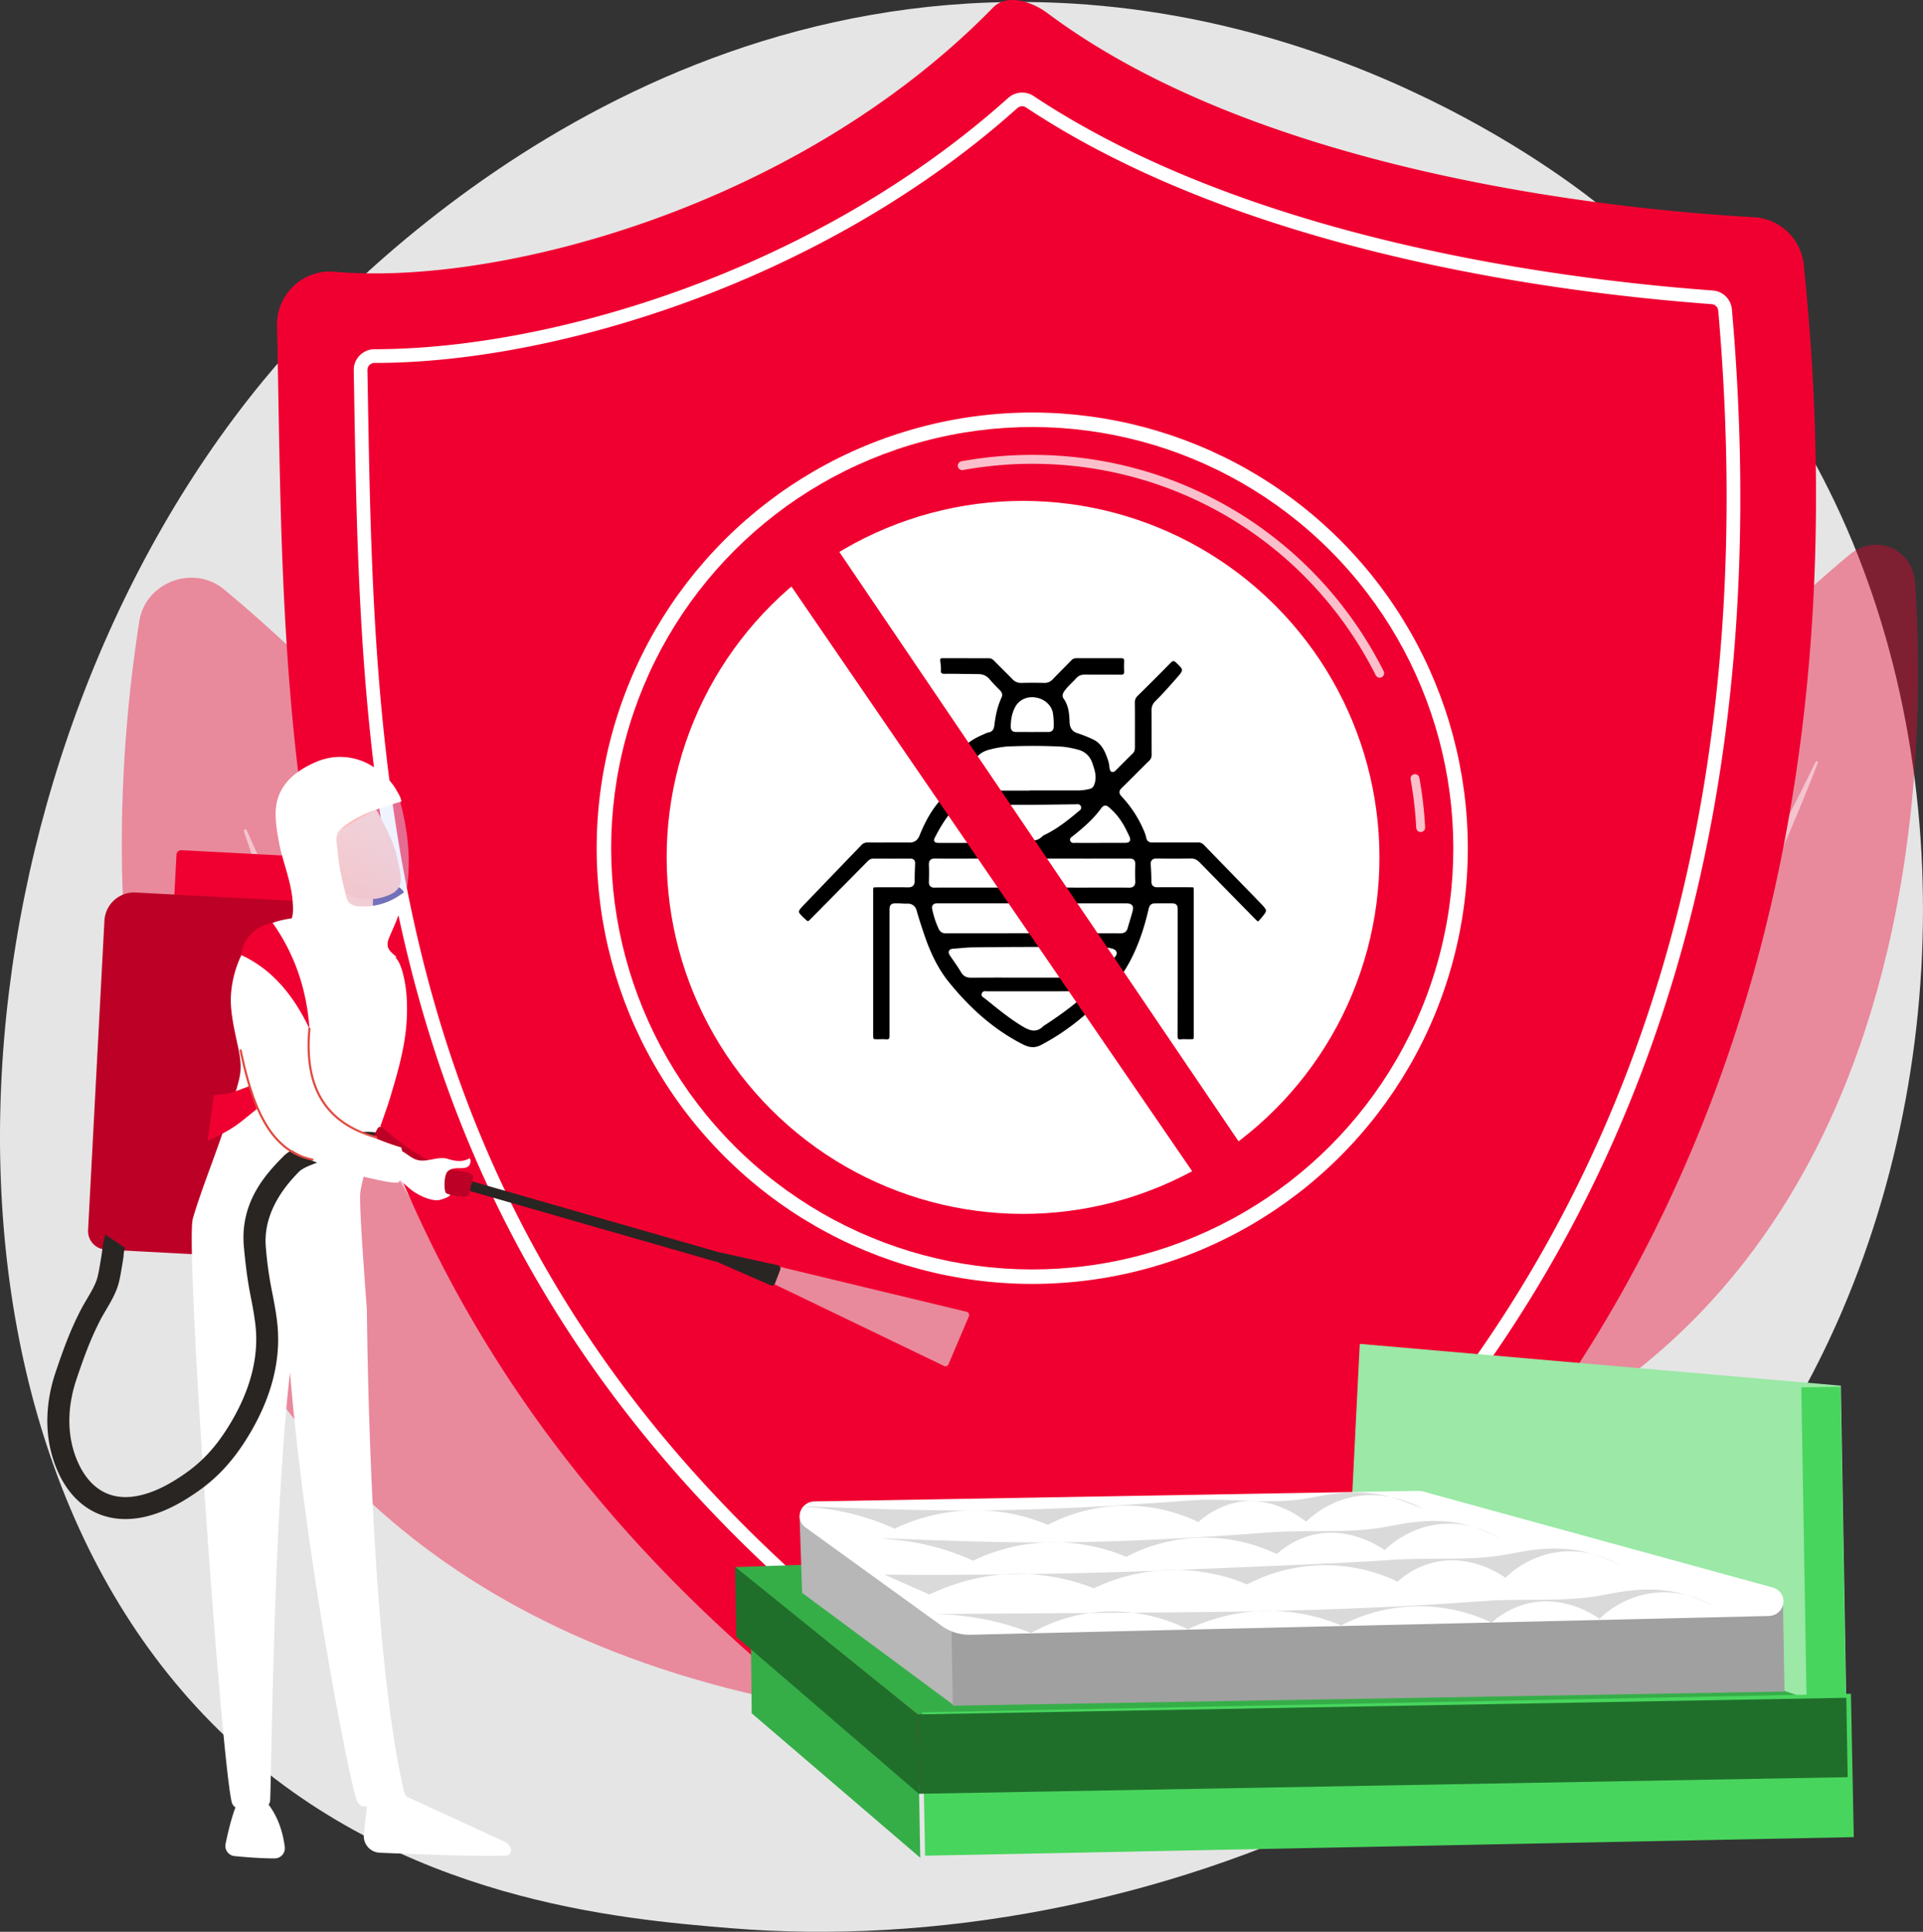
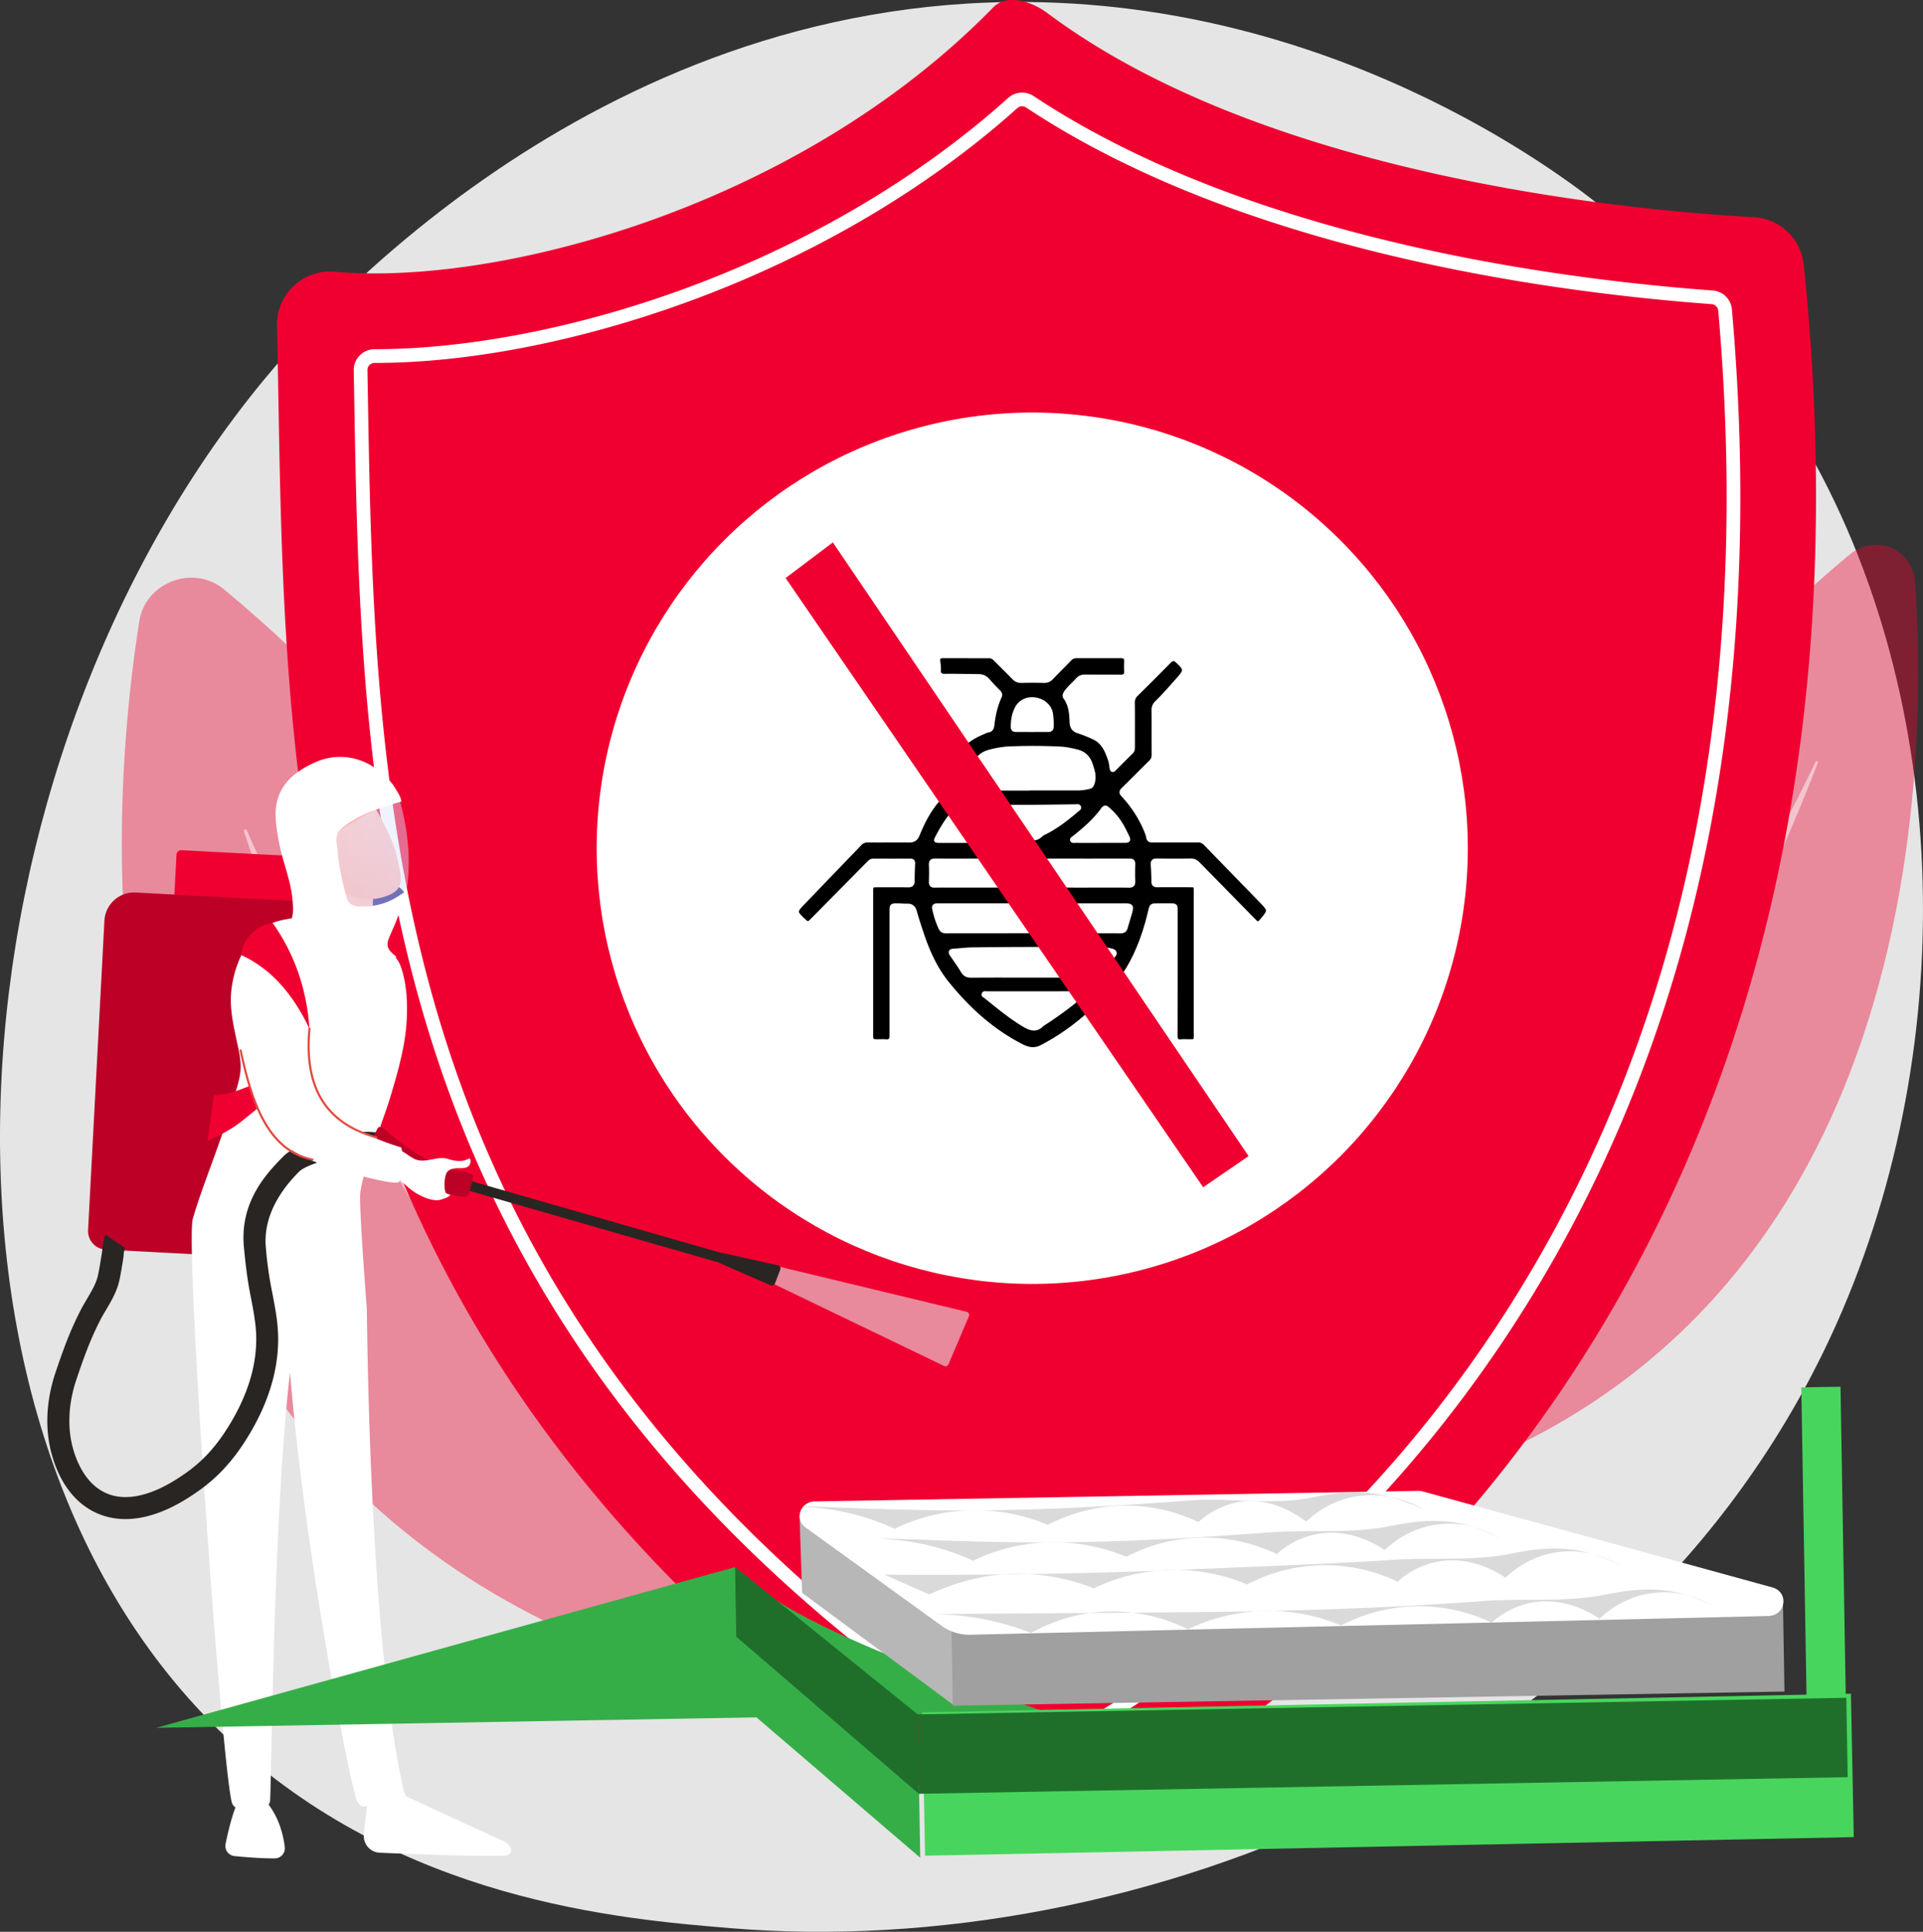
<svg xmlns="http://www.w3.org/2000/svg" xmlns:xlink="http://www.w3.org/1999/xlink" viewBox="0 0 2779.46 2791.38">
  <rect x="0" y="0" width="2779.46" height="2791.38" fill="#333333" stroke="none" />
  <linearGradient id="a" gradientTransform="translate(5731.74)" gradientUnits="userSpaceOnUse" x1="-5201.66" x2="-5148.05" y1="2580.47" y2="2580.47">
    <stop offset="0" stop-color="#f9b776" />
    <stop offset="1" stop-color="#f47960" />
  </linearGradient>
  <linearGradient id="b" x1="-5394.85" x2="-5348.57" xlink:href="#a" y1="2577.72" y2="2577.72" />
  <linearGradient id="c" gradientTransform="matrix(.16 .98 -1.12 .14 780.76 -1029.75)" gradientUnits="userSpaceOnUse" x1="2490.17" x2="2228.94" y1="610.27" y2="562.7">
    <stop offset="0" stop-color="#09005d" />
    <stop offset="1" stop-color="#1a0f91" />
  </linearGradient>
  <linearGradient id="d" gradientTransform="matrix(-1 0 0 1 1123.53 0)" gradientUnits="userSpaceOnUse" x1="620.06" x2="687.14" y1="1342.43" y2="1143.02">
    <stop offset="0" stop-color="#febbba" />
    <stop offset="1" stop-color="#ff928e" />
  </linearGradient>
  <linearGradient id="e" gradientTransform="matrix(.991 -.133 .133 .991 -1819.91 862.61)" x1="2302.08" x2="2163.82" xlink:href="#d" y1="655.1" y2="760.89" />
  <linearGradient id="f" gradientTransform="matrix(.991 -.133 .133 .991 -1819.91 862.61)" x1="2284.93" x2="2146.67" xlink:href="#a" y1="632.68" y2="738.48" />
  <linearGradient id="g" gradientTransform="matrix(-1 0 0 1 1123.53 0)" gradientUnits="userSpaceOnUse" x1="532.74" x2="648.28" y1="1232.54" y2="1232.54">
    <stop offset="0" stop-color="#dae3fe" />
    <stop offset="1" stop-color="#e9effd" />
  </linearGradient>
  <linearGradient id="h" gradientTransform="matrix(-1 0 0 1 1123.53 0)" gradientUnits="userSpaceOnUse" x1="697.02" x2="236.57" y1="1532.63" y2="1759.86">
    <stop offset="0" stop-color="#e1473d" />
    <stop offset="1" stop-color="#e9605a" />
  </linearGradient>
  <linearGradient id="i" x1="728.4" x2="267.95" xlink:href="#h" y1="1596.24" y2="1823.46" />
  <path d="m2662.92 1893.51c-281.57 658.14-1024.82 940.82-1607.17 892.63-159.01-13.14-478.93-39.64-728.75-275.87-479.7-453.65-405.82-1401.92 53.41-1960.21 59.14-71.9 468.5-553.59 1106.4-547.15 467 4.73 794.84 268.55 834.7 301.42 50.35 41.52 161.42 140.18 261.49 296.67 235.2 367.82 255.87 881.24 79.92 1292.51z" fill="#e5e5e5" />
  <path d="m1317 2486.43c35.71 3.78 62.48-32 48.74-65.16-104.81-253.12-488.24-1111.53-1042-1569.67-44-36.39-113.46-10.45-122.34 45.86-58.21 368.99-122.22 1458.02 1115.6 1588.97z" fill="#f00030" opacity=".4" />
  <path d="m1268.11 2436.05c3.21 2.32-.09 7.14-3.6 5.27-129.56-69.1-641.19-425.81-912-1240-.87-2.61 3.11-4.2 4.21-1.67 81.19 186.22 403.87 869.52 911.39 1236.4z" fill="#fff" opacity=".5" />
  <path d="m1710.63 2207.73s405.39-945.24 963-1406.52c37.48-31 91.12-8.05 94.44 40.58 22.19 325.21-.82 1297-1057.44 1365.94z" fill="#f00030" opacity=".4" />
  <path d="m1815.24 2159.47c-2.71 2-.4 6.16 2.52 4.58 107.86-58.48 539.42-361.74 809.6-1061.47a1.78 1.78 0 1 0 -3.24-1.49c-77.12 159.85-379.91 746.33-808.88 1058.38z" fill="#fff" opacity=".5" />
  <path d="m424.63 413.05a76.7 76.7 0 0 1 59.3-20.41c233 20.95 667.55-91.26 951.59-381.88 19.73-20.19 55.67-8.78 78.28 8.11 315.9 236.1 839.53 285 1021.3 295a76.69 76.69 0 0 1 72 68.7c165.31 1596.6-874.22 2175.15-1089.82 2277.27a76.9 76.9 0 0 1 -73.46-4.24c-1074.55-669.33-1028.59-1539.76-1043.45-2184.7a76.83 76.83 0 0 1 24.26-57.85z" fill="#f00030" />
  <path d="m1488.2 2543.54a25.31 25.31 0 0 1 -13.61-4c-411.9-263.3-680.35-578.08-820.7-962.31-125.36-343.16-131.5-692.63-136.89-1000.97q-.35-20.68-.73-41.1a24.82 24.82 0 0 1 7.16-18 25.1 25.1 0 0 1 18.06-7.56c255.18 0 638.2-112.67 919.12-364.39a25.13 25.13 0 0 1 30.66-2.22c308.65 204.8 748.9 264.43 983.86 281.75a25 25 0 0 1 23.16 22.88c54.6 622.89-75 1149.6-385.06 1565.52-231.61 310.62-506.24 472.46-613.56 527.62a25.09 25.09 0 0 1 -11.47 2.78zm-946.54-2024.11a15.52 15.52 0 0 0 -11.27 4.62 15 15 0 0 0 -4.34 10.95q.36 20.41.73 41.11c5.4 307.56 11.52 656.16 136.32 997.81 139.58 382.13 406.76 695.3 816.77 957.41a15.4 15.4 0 0 0 15.28.75c106.72-54.85 379.8-215.79 610.19-524.77 308.66-413.94 437.54-938.39 383.15-1558.81a15.26 15.26 0 0 0 -14.11-14c-235.92-17.39-678.05-77.32-988.56-283.36a15.35 15.35 0 0 0 -18.7 1.35c-129.41 116-292.5 212-471.65 277.81-156.47 57.49-317.61 89.13-453.8 89.13z" fill="#fff" stroke="#fff" stroke-linejoin="bevel" stroke-width="10" />
  <circle cx="1492.27" cy="1225.64" fill="#fff" r="629.65" transform="matrix(.707 -.707 .707 .707 -429.58 1414.18)" />
-   <circle cx="1492.27" cy="1225.64" fill="#f00030" r="608.71" transform="matrix(.707 -.707 .707 .707 -429.58 1414.18)" />
  <path d="m2053.4 1202.25h.34a6.41 6.41 0 0 0 6.08-6.75 570.05 570.05 0 0 0 -8.26-71.39 6.43 6.43 0 1 0 -12.65 2.29 559.44 559.44 0 0 1 8.07 69.76 6.43 6.43 0 0 0 6.42 6.09z" fill="#fff" opacity=".75" />
  <path d="m1994.21 979.21a6.43 6.43 0 0 0 5.73-9.33c-97.32-192.8-291.84-312.58-507.67-312.58a572.84 572.84 0 0 0 -102.52 9.23 6.43 6.43 0 1 0 2.31 12.65 561 561 0 0 1 100.21-9c210.94 0 401.07 117.07 496.2 305.51a6.41 6.41 0 0 0 5.74 3.52z" fill="#fff" opacity=".75" />
  <circle cx="1479.01" cy="1238.9" fill="#fff" r="515.2" transform="matrix(.707 -.707 .707 .707 -442.85 1408.68)" />
  <path d="m1259.55 1391.34v-102.7c0-8.77.19-9 9.19-9 14.52 0 29-.16 43.56.09 5 .08 7.19-1.54 7.2-6.67 0-8.49.39-17 .71-25.49.12-3.26-1.43-4.39-4.5-4.38q-26.76.06-53.52 0c-3.57 0-5.59 2.31-7.78 4.53q-40 40.49-80 81c-6.34 6.42-6.77 6.45-13.36.25-11.61-10.94-11.7-12-.54-23.58q41.14-42.83 82.36-85.59a14.47 14.47 0 0 1 11.43-4.91c19.92.2 39.84-.12 59.75.06 6.74.06 10.31-2.58 12.9-9 7.9-19.63 17.81-38.17 32.52-53.78 6.38-6.76 6.16-7.48-.43-14.07-12.46-12.46-24.85-25-37.44-37.33a13.22 13.22 0 0 1 -4.35-10.37c.19-22 0-44 .16-66a14.7 14.7 0 0 0 -4.79-11.47q-18.33-18.13-36.16-36.77c-5.34-5.57-5-8 .41-13.59 12.34-12.64 13.58-12.73 26 0 13.16 13.51 26.1 27.24 39.26 40.75 2.7 2.76 3.52 5.75 3.5 9.5-.13 21.78 0 43.57-.16 65.35a13.56 13.56 0 0 0 4.56 10.93c7.1 6.66 13.91 13.65 20.93 20.41 3.18 3 5.86 3.42 6.58-2 3.34-25.19 20-38.82 41.7-48.09 3.2-1.37 6.23-3.1 9.81-3.72 4.2-.72 5.33-4.55 5.73-8 1.63-14 4.51-27.74 10.5-40.64 1.44-3.11.65-5.42-1.68-7.78-5.24-5.31-10.52-10.62-15.33-16.31-4-4.71-8.78-6.41-14.72-6.42-16-.05-32-.58-47.92-.36-6.35.08-8.53-2.14-8.15-8.31.25-4.1-.46-8.27-.92-12.38-.48-4.28.8-6.89 5.57-6.89q33.6 0 67.22.05c3.71 0 6.64 1.64 9.27 4.34 8.7 8.9 17.67 17.54 26.32 26.48a14.37 14.37 0 0 0 11.52 4.83c10.78-.27 21.58-.29 32.36 0a13.42 13.42 0 0 0 11-4.47c8.73-9.13 17.78-18 26.53-27.07a12.14 12.14 0 0 1 9.27-4.19c21.58 0 43.15.08 64.73 0 5 0 7.24 2 7 7.06-.19 4.76-.22 9.55 0 14.31.26 5.32-2 7.47-7.32 7.42-17.22-.16-34.44 0-51.66-.12-4.47 0-8 1.09-11 4.48-5.53 6.15-12 11.42-16.87 18.24-1.86 2.62-3 5.51-1.19 8 7.54 10.5 8.73 22.61 9.09 34.84.2 7 2.36 11.78 9.48 14.17a192.79 192.79 0 0 1 23.52 9.4c13.4 6.56 18.55 19.38 22.87 32.49 1.16 3.49 1.35 7.31 2 11s2.06 4.2 4.74 1.5c8.18-8.25 16.36-16.49 24.65-24.62 2.42-2.37 2.23-5.19 2.24-8.08 0-21.16.11-42.32-.09-63.49a14.75 14.75 0 0 1 4.8-11.51c16-15.73 31.86-31.51 47.51-47.54 4.3-4.4 7.35-4.4 11.8-.22 11.76 11.08 11.87 12.85 1.11 25-10.3 11.65-20.55 23.33-31.6 34.26a14.31 14.31 0 0 0 -4.48 11.06c.18 21.37 0 42.74.16 64.11a13.9 13.9 0 0 1 -4.6 10.92c-13.2 12.92-26.07 26.16-39.3 39-3.45 3.36-3.48 5.45-.14 9a169.49 169.49 0 0 1 31.88 48.45 60.07 60.07 0 0 1 4.25 12.27c.86 4.41 3.32 5 7.06 4.94 21.57-.1 43.15 0 64.73-.12a13.94 13.94 0 0 1 11 4.43c27.22 28.14 54.62 56.09 81.83 84.23 11.21 11.59 11.1 12.74.67 25.1-6 7.07-6.25 7.08-12.76.45q-39.86-40.56-79.64-81.17c-3.3-3.38-6.62-4.93-11.41-4.85-16.18.27-32.36.24-48.54 0-4.82-.06-6.77 1.38-6.39 6.41.6 8.06.9 16.16.93 24.25 0 4.74 2.18 6 6.52 5.93 15.56-.14 31.12-.08 46.68 0 7.8 0 8 .27 8 8.1v207.26c0 9.24 0 9.24-9.37 9.26-3.74 0-7.51-.33-11.2.08-6.19.69-7.7-2-7.69-7.84.17-59.75.1-119.5.1-179.25 0-9.24-.06-9.37-9.24-9.47-7-.07-14.1.05-21.15.14-3.71 0-5.58 1.38-6.56 5.61-9.46 41.13-24.24 80.32-51.67 112.78-29.55 35-64.21 64.43-105.18 85.91-10.33 5.41-19.07 4-29.06-1.07-42.89-21.9-77.55-53.59-107.44-90.57-17.24-21.33-28.37-46.37-37-72.45-3.45-10.39-6.9-20.75-9.82-31.3-1.52-5.49-4.94-8.83-11.3-8.55-5 .21-9.94-.49-14.91-.48-7.57 0-8.16.7-8.17 8.13q0 87.45 0 174.9c0 1.87-.08 3.74 0 5.6.26 5.71-2 8.53-8.11 7.9-3.7-.38-7.46-.06-11.2-.07-8.78 0-9.35-.56-9.36-9.66q0-42.65 0-85.28zm232.82-83.57h-85.86c-17 0-34 0-51 0-3.83 0-6.59.44-5.63 5.49a124.63 124.63 0 0 0 9.06 27.66c1.43 3.19 3.47 5.15 7.56 5.14q126.62-.16 253.23 0c4.2 0 6.58-1.46 7.71-5.49 2.19-7.76 4.7-15.42 6.81-23.2s.73-9.56-7.46-9.56zm-5-167.89v-.23q35.75 0 71.51 0a69.84 69.84 0 0 0 15.36-2.06c2.73-.61 4-1.95 5-4.65 3.94-10.39.57-19.87-2.76-29.51s-10.13-15.68-19.69-18c-7.8-1.93-15.69-3.73-23.84-4.13-24.84-1.21-49.67-1.34-74.54-.22a134.72 134.72 0 0 0 -26.92 4.31c-6.56 1.65-12.8 4.39-17.46 10-9.57 11.44-10.74 24.66-9 38.66.58 4.66 3.23 6 7.71 6 24.85-.25 49.72-.17 74.6-.17zm4.86 270.25c30.28 0 60.57-.11 90.85.1 4.68 0 7.55-1.61 10.42-5.12 6.27-7.68 9.9-17.07 16.59-24.5 2.84-3.14 1.58-6-2.82-7.32a54.23 54.23 0 0 0 -14.71-2.09c-62.64-.42-125.28-.64-187.91.27-8.69.13-17.35 1.37-26 1.81-5.43.28-6.1 2.32-3.23 6.53 5.36 7.86 11 15.59 15.81 23.76 3.07 5.18 6.86 6.73 12.67 6.68 29.39-.25 58.85-.12 88.3-.12zm-80.78-167c-19.89 0-39.78.15-59.67-.1-5.19-.06-6.91 1.64-6.69 6.77.35 8.07.28 16.16 0 24.24-.14 4.56 1.47 6.23 6.11 6.12 10.56-.26 21.13-.08 31.7-.08 29.21 0 58.43-.1 87.64.07 5.55 0 7.91-1.66 7.58-7.5a183.52 183.52 0 0 1 0-21.75c.37-5.93-1.59-8-7.66-7.88-19.67.36-39.35.16-59.04.16zm161.23 36.94c19.68 0 39.37-.15 59 .11 5.27.07 6.87-1.8 6.68-6.83-.3-8.28-.22-16.58 0-24.86.1-4.07-1.49-5.42-5.48-5.41q-60.6.13-121.21 0c-5 0-6.5 1.9-6.32 6.65.3 7.66.4 15.35 0 23-.32 5.92 2.17 7.5 7.65 7.44 19.87-.17 39.76-.05 59.65-.05zm-80 154.82q-33.3 0-66.59 0c-1.71 0-4.1-.81-4.78 1.65-.58 2.09 1.68 2.61 2.89 3.58 17.58 14.1 34.79 28.58 54.21 40.36 10.41 6.31 19.14 10 28.63-.31.39-.43 1.13-.51 1.64-.85 17.87-11.64 35.25-24 51.5-37.8 1.46-1.25 4-2.46 3.23-4.83-1-2.81-3.87-1.8-6-1.81q-32.41 0-64.79.06zm.55-269.42q-31.43 0-62.85 0c-1.36 0-3.18-.53-3.89 1.09s1.08 2.52 2 3.42a257.94 257.94 0 0 0 53.92 38.43c8.16 4.4 15.53 5.32 22.6-1.83a17.08 17.08 0 0 1 4.75-2.91c17.43-8.53 32.45-20.53 47.18-32.93 1.43-1.2 4.17-2.38 3-4.8-1.06-2.15-3.74-1.23-5.72-1.24zm-98.21 50h37.31c2 0 4.87.93 5.61-1.31s-2.3-3.21-3.85-4.21a161.09 161.09 0 0 1 -43.22-41.39c-2.68-3.7-4.37-3.85-7.59-.67-12.08 12-20.73 26.23-28.58 41.07-3.37 6.36-3.19 6.51 4.27 6.53 11.96.02 24.03-.01 36.03-.01zm194.48 0v-.06h36.68c4.26 0 6.26-1 3.87-5.91-3.41-7.07-6.66-14.21-11-20.75a90.26 90.26 0 0 0 -16.54-19.22c-2.28-1.92-5.12-5.31-8.65-.41-11.59 16.08-26.48 28.89-41.89 41.14-1.22 1-3.38 1.88-2.78 3.71.74 2.22 3.17 1.45 4.91 1.46 11.72.08 23.53.05 35.34.05zm-97.7-160.25c7.66 0 15.32-.11 23 0 3.94.08 5.67-1.5 5.7-5.45a105.06 105.06 0 0 0 -1.16-19.18c-1.77-10.05-11.08-18.33-22.53-20.22s-21.85 2.7-27 11.93c-4.9 8.71-6.29 18.2-6.39 28 0 3.84 2 5 5.47 4.9 7.53-.05 15.19.03 22.85.03z" stroke="#fff" stroke-miterlimit="10" stroke-width="5" />
  <path d="m1739.03 1715.55 65.63-44.99-600.86-886.8-68.29 51.48z" fill="#f00030" />
  <path d="m535.2 2580.61s-6.2 35.39-9.31 70.39a24.12 24.12 0 0 0 23.11 26.16c46.64 2 146.41 5.72 182.22 4.13a7.85 7.85 0 0 0 6.9-10.76 17.58 17.58 0 0 0 -9-9.47l-164.8-75.74z" fill="#fff" />
  <path d="m530.08 2559.82 5 42.33s28.86 13.44 48.58-1.7l-12-47.16z" fill="url(#a)" />
  <path d="m345.63 2599.07s-9.95 17.86-19.58 65.33a14.72 14.72 0 0 0 12.95 17.6c15.4 1.51 39.11 3.46 58.11 3.33a14.68 14.68 0 0 0 14.53-16.33c-2.11-17.32-8.66-45.74-28.91-67.9z" fill="#fff" />
  <path d="m336.89 2544.64 11.73 64s11.6 8.63 34.55 2.37l-5.6-68.86z" fill="url(#b)" />
  <path d="m461.83 1309.75-210.11-11.09 3.36-63.67a6.88 6.88 0 0 1 7.23-6.49l203.24 10.73z" fill="#f00030" />
  <path d="m428.41 1820.14-275.87-14.56a26.75 26.75 0 0 1 -25.23-28l23.62-447.32a43 43 0 0 1 45.07-40.61l259.67 13.71a12.84 12.84 0 0 1 12.12 13.46l-25.91 491.18a12.85 12.85 0 0 1 -13.47 12.14z" fill="#bd0026" />
  <ellipse cx="509.54" cy="1290.44" fill="url(#c)" rx="22.14" ry="74.13" transform="matrix(.011 -1 1 .011 -786.27 1786.16)" />
  <path d="m481.48 1260.39-30.16 85.47a13.35 13.35 0 0 0 3.9 14.6c11.38 9.69 37.15 24.47 76.08 6.19a12.4 12.4 0 0 0 7.05-11.13l.92-74.08z" fill="url(#d)" />
  <path d="m537.17 1158.37s31.35 51.86 36.83 80.54 14.22 46.61-18.42 56.9-63-2.58-82.13-29.32c0 0-29.84-41.16-26.91-60s90.63-48.12 90.63-48.12z" fill="url(#e)" />
  <path d="m483.84 1249.4s-13.85-34-28.3-22 13.46 38.31 26.31 37.93z" fill="url(#f)" />
  <path d="m278.65 1761.19c12.67-44.48 38.89-106.68 51.64-151.14 5-17.49 11.83-34.49 15.73-52.3 4.5-20.54-.46-37.51-4.71-57.77-3.62-17.19-7.24-34.49-7.66-52-1-42.51 21.43-103.25 66.31-116.42 26.1-7.66 53.74-7.13 80.49-3.83 13.41 1.66 26.52 1.4 39.82 4.13q11.64 2.4 23 5.91c6.9 2.13 15.13 4.09 21.3 7.88a1.4 1.4 0 0 1 .67.69 1.43 1.43 0 0 1 -.27 1.08c-4.59 8.13-9.16 15.23-4.48 24.52 2.26 4.46 6.9 6.85 10.25 10.36a42 42 0 0 1 8.22 13.68c.91 2.3 1.71 4.65 2.4 7 6.89 23.69 7.82 48.91 6.32 73.37-2.32 37.6-13.12 74.1-23.93 110.19-9.87 32.89-38.69 102.52-43 136.68-2.31 18.52 9.62 169 9.49 169.15 2.22 189.12 13.18 520.46 53.4 695.27.94 4.09 6.92 12.14 4.85 15.66-5 8.58-41.93 6.17-62.74 6.9-6.45.22-9.91-7.35-11.73-13.76-14.88-52.48-74.38-362.24-94.82-613.55-23.14 197.55-26.55 561.14-28.68 617.92a12.15 12.15 0 0 1 -8.44 11.28c-14.05 4.26-28.3 3-36.95 1.54a13 13 0 0 1 -10.34-10.15c-16.25-72.07-67.11-803.48-56.14-842.29z" fill="#fff" />
  <path d="m576.07 1150.13c14.57 50.12 17.56 93.18 12.31 131.93-20.3 26.77-26.27 20.68-62.8 32.19-11 3.49-28-6.49-31.78-23.22l-18.55-82.53z" fill="url(#g)" opacity=".47" />
  <path d="m529.71 1309.63a90.76 90.76 0 0 0 58.6-24.53 53.82 53.82 0 0 0 -5.67 13.81q-2.85 11.53-6.55 22.83c-3.93 11.86-9.48 22.8-14.09 34.33-5.31 13.26 1.37 18.47 11.13 26.62-40.51 16.09-87.51 12.22-126.58-6.46-15.92-7.61-30.31-19.55-37.89-35.48 16.2-7.16 15.38-22.41 14.4-37.45-2-30.17-14.82-58.27-20.13-87.83-2.61-14.55-5.16-29.25-4.44-44 1.8-36.8 28.72-58.28 60.35-71.34a87.32 87.32 0 0 1 70.81 2.28c16.44 8.07 34.36 23.07 43.31 39.34 3.08 5.6 6.56 10.11 7.16 16.69-.08-.94-41.55 13-45.09 14.46-14.95 6.2-29.41 13.93-41.76 24.5-11 9.37-6.16 21.24-5.17 34 1.59 20.45 6.51 40.89 11.51 60.71 1.65 6.53 2.87 12 9.13 15.16 6.52 3.25 13.9 2.63 20.97 2.36z" fill="#fff" />
  <path d="m181.34 2195c-50.43 0-89.86-33.57-106.41-93.05-10.29-37-8.36-78.3 5.57-119.47 10.45-30.86 20.37-58.88 36-89.18 2.94-5.71 6.21-11.26 9.37-16.63 6.8-11.54 13.22-22.43 15.6-33.36 2-9 3.42-18.11 5-27.72 2.15-13.44 2-17.7 5.76-31.61l28.52 19.09c-3.34 12.27-.83 4.32-2.93 17.52-1.54 9.63-3.13 19.58-5.29 29.49-3.46 15.89-11.5 29.52-19.26 42.7-3.08 5.21-6 10.14-8.49 15-14.59 28.36-24.08 55.21-34.11 84.85-11.89 35.11-13.64 70-5.06 100.78 7.19 25.85 31.3 84.08 99.74 66.64 19.57-5 39.55-14.94 62.9-31.34 24.74-17.37 43.91-38.29 62.18-67.82 30.77-49.74 43.87-98.49 38.93-144.88-1.6-15-4.5-29.8-7.56-45.44-4.38-22.36-7.16-45.56-9.31-69.3-6.08-67 35.78-108.52 56.85-130.13 24.53-25.16 105.13-40.23 136.28-34.37l-5.99 31.23c-25.5-4.82-94 11.28-107.67 25.33-15 15.37-51.77 54.86-47.84 107.44a535.25 535.25 0 0 0 8.72 63.74c3.06 15.62 6.23 31.78 8 48.18 5.7 53.57-8.93 109.06-43.5 164.94-20.35 32.91-42.89 57.41-70.93 77.09-26.59 18.68-49.89 30.16-73.3 36.13a129.26 129.26 0 0 1 -31.77 4.15z" fill="#292523" />
  <rect fill="#292523" height="14.28" rx="4.74" transform="matrix(.961 .276 -.276 .961 521.25 -171.76)" width="430.58" x="656.48" y="1761.58" />
  <path d="m671.15 1729.52c-51.85-6.71-90.43-22.12-136.57-71.13a4.73 4.73 0 0 1 -.72-5.46l11.8-22.21a4.74 4.74 0 0 1 7.32-1.33c40.54 35.81 79.17 58.37 115.26 63.43a6 6 0 0 0 .94 0 26.16 26.16 0 0 1 12.86 3.9 4.76 4.76 0 0 1 1.83 5.06l-4.9 18.8a5.36 5.36 0 0 0 -.15 1.38 7.69 7.69 0 0 1 -6.43 7.52 4.29 4.29 0 0 1 -1.24.04z" fill="#bd0026" />
  <path d="m564 1662.92a12.69 12.69 0 0 1 1.36-.74c4.23-1.94 9.25-1.34 13.56.4 7.59 3.06 13.29 9.16 20.89 12.4 15.8 6.74 32.14-5.54 48.41-.15 9.67 3.19 20.6 4.44 29.79-.79a1.18 1.18 0 0 1 .62-.21c.33 0 .56.34.71.64a7.92 7.92 0 0 1 .65 4.92c-1.5 9.43-10.55 8.48-18 8.6-6.32.1-14.55 1.37-17.17 8.19a40.11 40.11 0 0 0 -2.17 12.44 42.4 42.4 0 0 0 .76 12.52c.42 1.65.71 2.43 2 3.38.52.38 5.08 1.74 5.1 1.86.34 2.83-10.47 6.22-12.78 6.91a22.65 22.65 0 0 1 -8.34 1c-9.89-.84-19.82-5.41-28.26-10.39-9.36-5.53-17.66-14.46-26.14-21.43-6.42-5.28-13.09-10.9-16.15-18.63-2.84-7.26-1.25-16.84 5.16-20.92z" fill="#fff" />
  <path d="m347.58 1519.38q-4.47-19.39-8.39-38.91c-3.16-15.75-6-32.16-2-47.71 10.16-39.09 60.78-58.83 88.88-25.9 13.49 15.81 18.3 37.25 20 58 3.38 41.74-4.78 89.41 21.59 125.08s71 55.58 112.29 68.15c4.71 15.78 5.32 32.08-2.89 49.46-3.46 7.33-88.26-17-98.15-20.18-25-8-49.72-18.67-70.91-34.44-26.08-19.41-36.3-42.08-44.8-72.44q-8.52-30.38-15.62-61.11z" fill="#fff" />
  <path d="m1064 1815.31 333.19 80.19a4.74 4.74 0 0 1 3.25 6.46l-29.5 69.41a4.73 4.73 0 0 1 -6.42 2.41l-289-139.14a4.76 4.76 0 0 1 -.69-.4l-14.7-10.46a4.74 4.74 0 0 1 3.87-8.47z" fill="#e5e5e5" opacity=".6" />
  <path d="m1044.49 1810.54 79.9 17.76a4.73 4.73 0 0 1 3.4 6.32l-7.67 20a4.74 4.74 0 0 1 -6.33 2.64l-73.79-32.26a4.74 4.74 0 0 1 -2.66-5.65l1.56-5.45a4.74 4.74 0 0 1 5.59-3.36z" fill="#292523" />
  <path d="m348.89 1380.15c45.06 20.73 75.7 58.71 98.37 106.23q-5.72-85.5-53.16-152.82c-20.67 1.81-45.21 23.44-45.21 46.59z" fill="#f00030" />
  <path d="m361.08 1569.17c-32.76 12.31-27.71 11-51.9 13.47l-9.18 66.11c39.67-19 41.15-22.1 71.19-46.24z" fill="#f00030" />
  <path d="m544 1645a1.49 1.49 0 0 0 1.45-1.1 1.51 1.51 0 0 0 -1-1.85c-72.23-20-103.52-70.88-95.66-155.5a1.51 1.51 0 0 0 -1.36-1.63 1.47 1.47 0 0 0 -1.64 1.35c-8 86.3 24 138.21 97.85 158.68a1.41 1.41 0 0 0 .36.05z" fill="url(#h)" />
  <path d="m451.49 1677.06a1.5 1.5 0 0 0 .29-3c-63.58-12.73-86.84-82.8-102.5-156.62a1.5 1.5 0 1 0 -2.94.63c15.88 74.85 39.57 145.93 104.85 158.93a1.51 1.51 0 0 0 .3.06z" fill="url(#i)" />
-   <path d="m1965.39 1941.88 695.32 60.39 8 469.61-719.13-215.42z" fill="#9be8a7" />
-   <path d="m1062.21 2264.48s1083.79-39.13 1100.79-19.21c85.42 100.11 448.93 205.78 448.39 209.78l-1285 22.43z" fill="#36ae48" />
+   <path d="m1062.21 2264.48c85.42 100.11 448.93 205.78 448.39 209.78l-1285 22.43z" fill="#36ae48" />
  <path d="m1330.13 2684.43-243.62-208.76-1.48-134.99 243.34 242.83z" fill="#36ae48" />
  <path d="m1328.22 2465.54h1342.29v207.19h-1342.29z" fill="#48d55d" transform="matrix(1 -.02 .02 1 -44.53 35.28)" />
  <path d="m1062.44 2264 1.76 101 264.32 227.4-2-115.09z" fill="#1f6f2b" />
  <path d="m1378.22 2463.71q-109.42-81.06-218.87-162.1l-3.69-111 220.54 165.26q1.01 53.91 2.02 107.84z" fill="#b7b7b7" />
  <path d="m1376.84 2322.17h1202.07v131.04h-1202.07z" fill="#a0a0a0" transform="matrix(1 -.017 .017 1 -41.37 34.88)" />
  <path d="m2555.84 2335.08-1152.84 27.08a69.09 69.09 0 0 1 -42-12.88l-196.49-142c-16.78-12.13-7.89-37.41 13.28-37.78l872.06-15.22a23.74 23.74 0 0 1 6.67.83l505.19 138.66c24.44 6.76 19.67 40.71-5.87 41.31z" fill="#fff" />
  <g fill="#b7b7b7">
    <path d="m1162.52 2177.13c0 .87 34.82.41 80.45 13.33a343.05 343.05 0 0 1 50.09 18.53 270.28 270.28 0 0 1 221.6-5.61 242.57 242.57 0 0 1 217.48-4 120.35 120.35 0 0 1 50.29-27.27c53.72-13.78 98.1 21.35 105.58 26.61 7.81-7.59 37.81-35 85.15-38 41.62-2.69 76.8 15 86.69 21.42-6.75-4-22-9.41-35.07-14.2-54.71-20.07-104.19-8.61-133.15-3.22-55.81 10.36-113.47-.82-170.07 3.33-66.89 4.92-187.25 13.75-310 14.45-124.94.7-248.96-7.03-249.04-5.37z" opacity=".5" />
    <path d="m1275.81 2223.35c0 .87 34.81.41 80.44 13.33a343.05 343.05 0 0 1 50.09 18.53 270.3 270.3 0 0 1 221.66-5.61 242.55 242.55 0 0 1 217.47-4 120.4 120.4 0 0 1 50.3-27.27c53.72-13.78 98.1 16.35 105.58 21.61 7.81-7.59 37.81-35 85.15-38 41.62-2.69 71.8 15 81.69 21.42a186.46 186.46 0 0 0 -30.07-14.2c-54.72-20.07-104.19-8.61-133.16-3.22-55.8 10.36-113.46 4.18-170.06 8.33-66.89 4.92-187.26 13.75-310.06 14.45-124.93.7-248.96-7.03-249.03-5.37z" opacity=".5" />
    <path d="m1278.43 2275.38 64.71 28.59c48.2-22.41 87.87-28 112.45-29.31 9.49-.52 17.33-.45 21.4-.37a298 298 0 0 1 104 20.8 270.4 270.4 0 0 1 221.61-5.61 242.55 242.55 0 0 1 217.47-4 120.4 120.4 0 0 1 50.3-27.27c53.72-13.78 98.09 16.36 105.58 21.62 7.8-7.59 37.81-35 85.14-38 41.63-2.7 71.81 15 81.7 21.41a186.46 186.46 0 0 0 -30.07-14.2c-54.72-20.07-104.19-8.6-133.16-3.22-55.8 10.37-113.46 4.18-170.07 8.34-42.51 3.12-131.67 7.12-310 14.45-99.16 4.04-241.49 8.03-421.06 6.77z" opacity=".5" />
    <path d="m1586.16 2329.46a244.57 244.57 0 0 1 130.8 24.89 270.33 270.33 0 0 1 221.6-5.62 242.57 242.57 0 0 1 217.48-4 120.23 120.23 0 0 1 50.3-27.26c53.71-13.78 98.09 16.35 105.58 21.61 7.8-7.59 37.8-35 85.14-38 41.62-2.69 71.8 15 81.7 21.42a186.11 186.11 0 0 0 -30.08-14.21c-54.71-20.07-104.19-8.6-133.15-3.22-55.8 10.37-113.46 4.18-170.07 8.34-127.17 9.34-230 12.49-310 14.45-111.89 2.73-447 3.64-487 4.58a390.1 390.1 0 0 1 142 27.25 239.59 239.59 0 0 1 95.7-30.23z" opacity=".5" />
  </g>
  <path d="m2607.99 2002.73h56.67v451.65h-56.67z" fill="#48d55d" transform="matrix(1 -.017 .017 1 -38.49 46.35)" />
  <path d="m1326.51 2477.27 1342.08-24 2 114.69-1342.22 24z" fill="#1f6f2b" />
</svg>